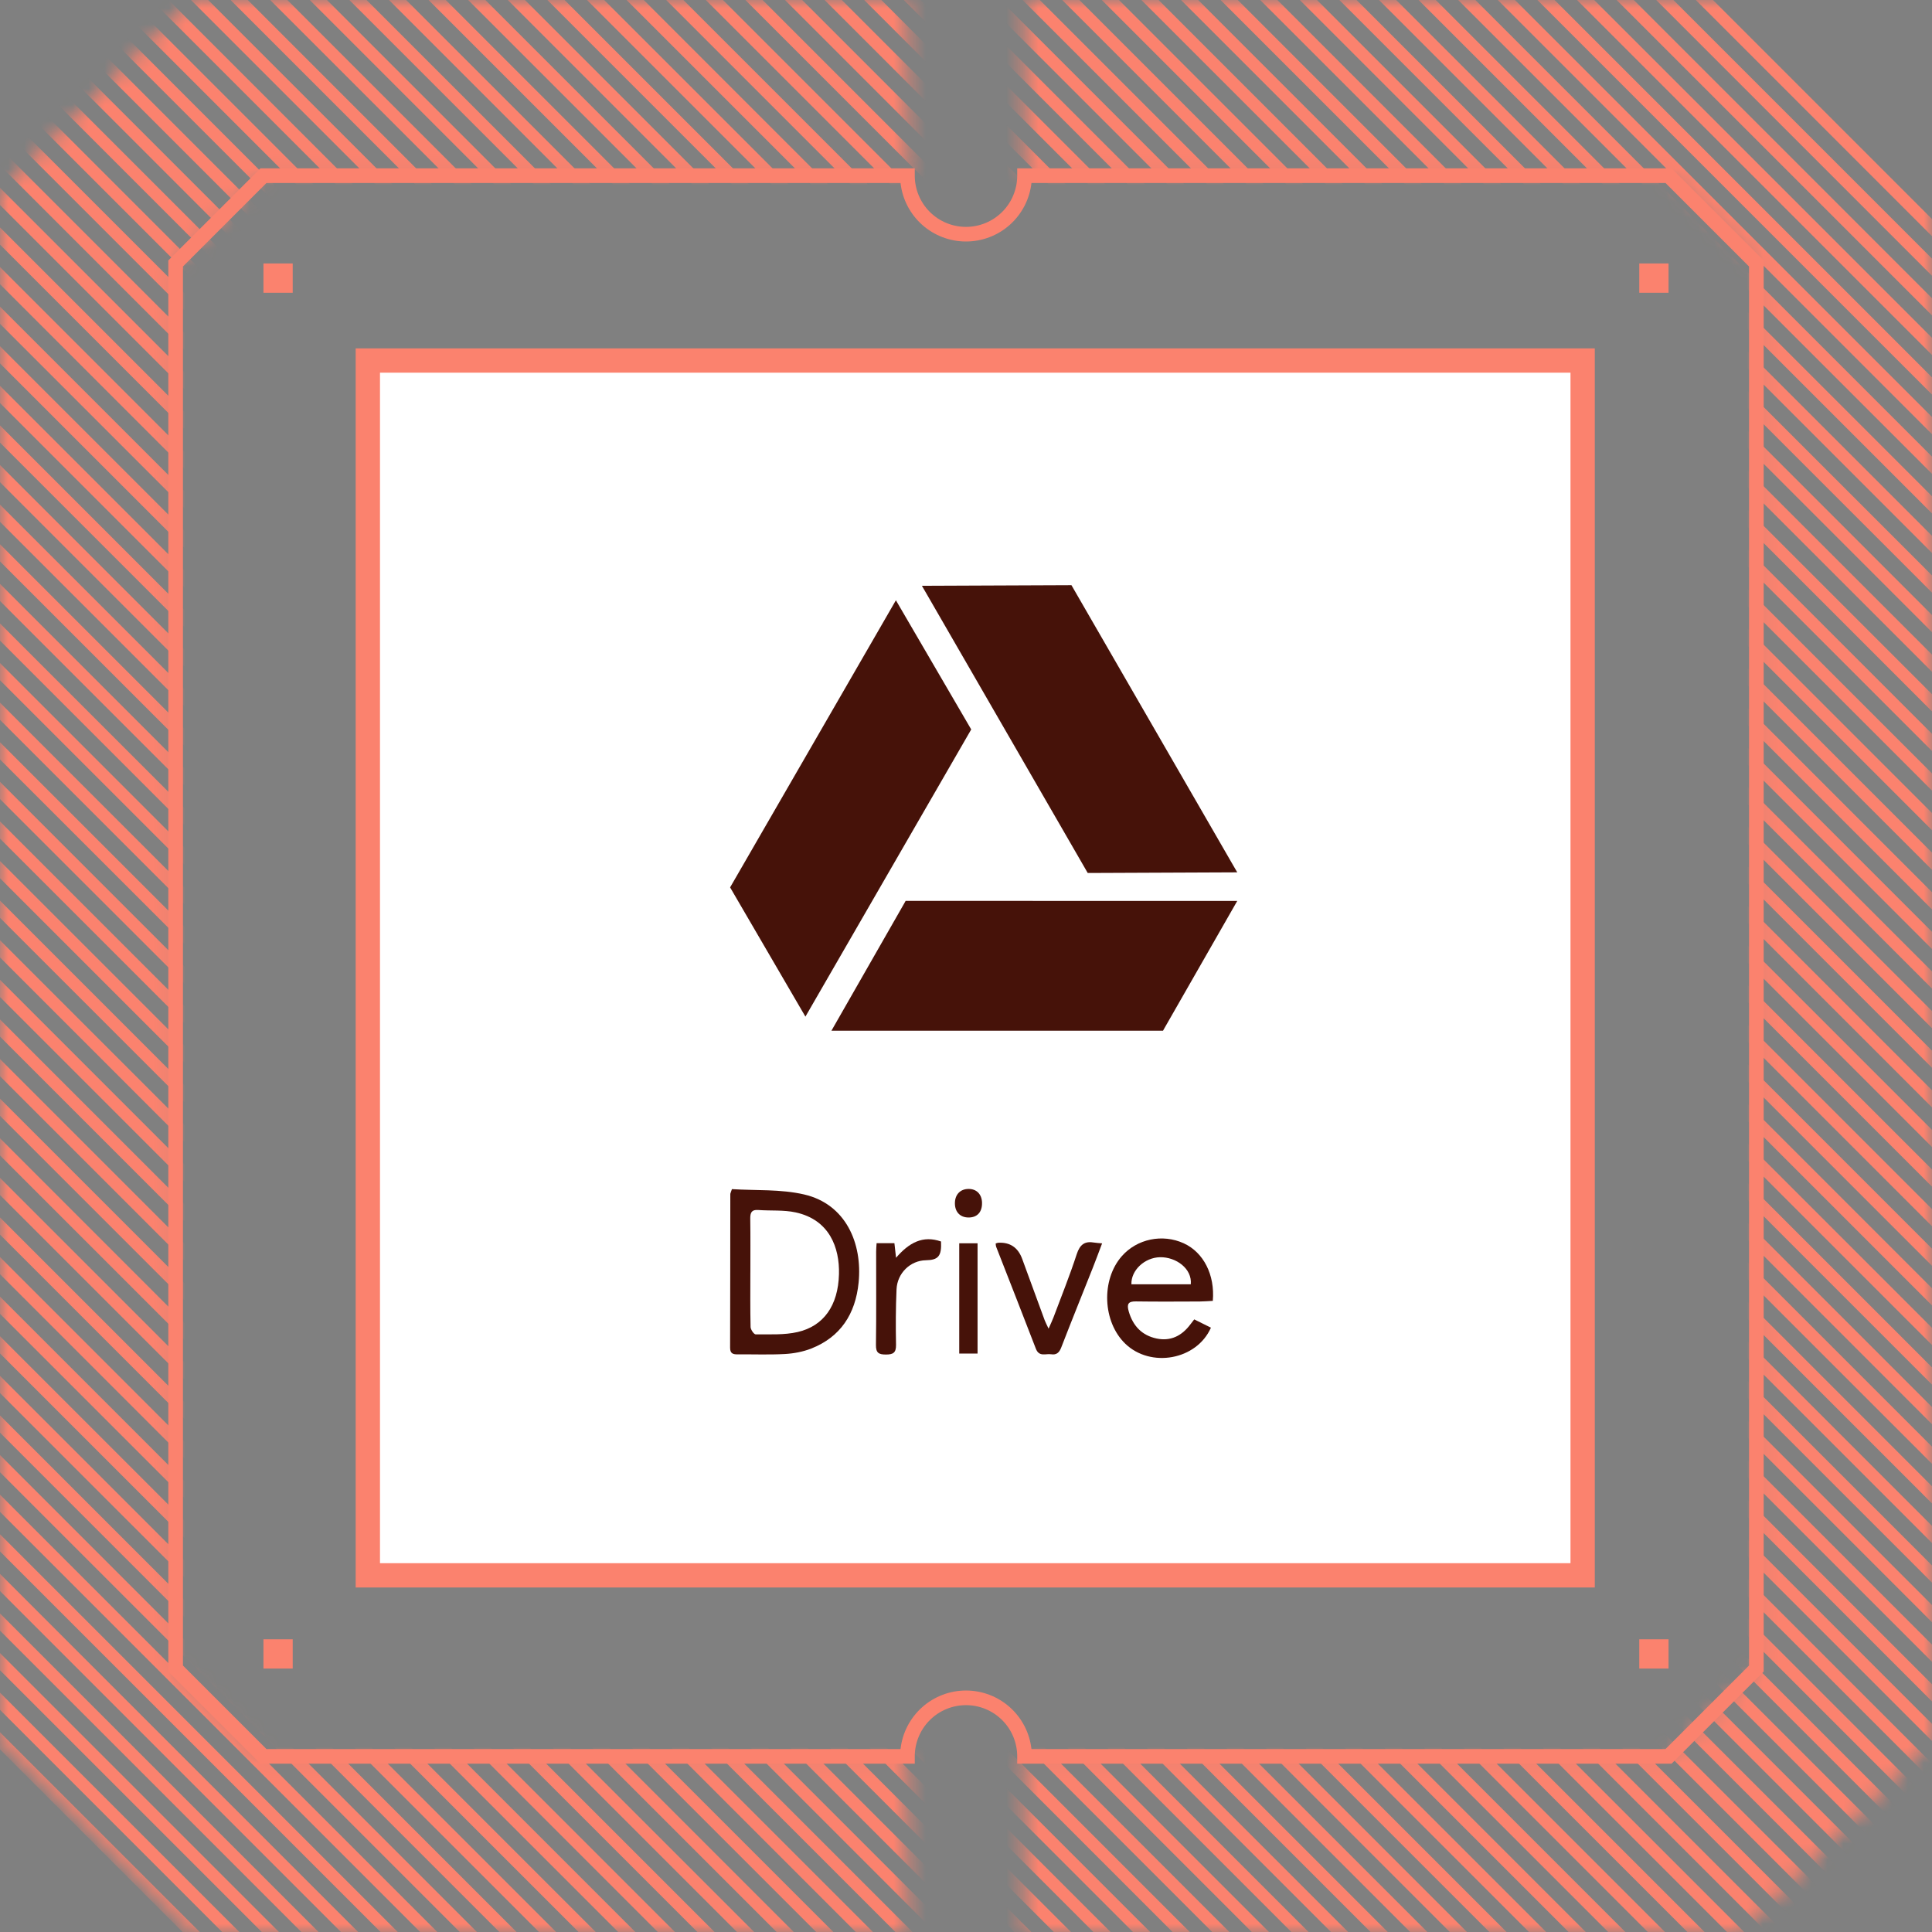
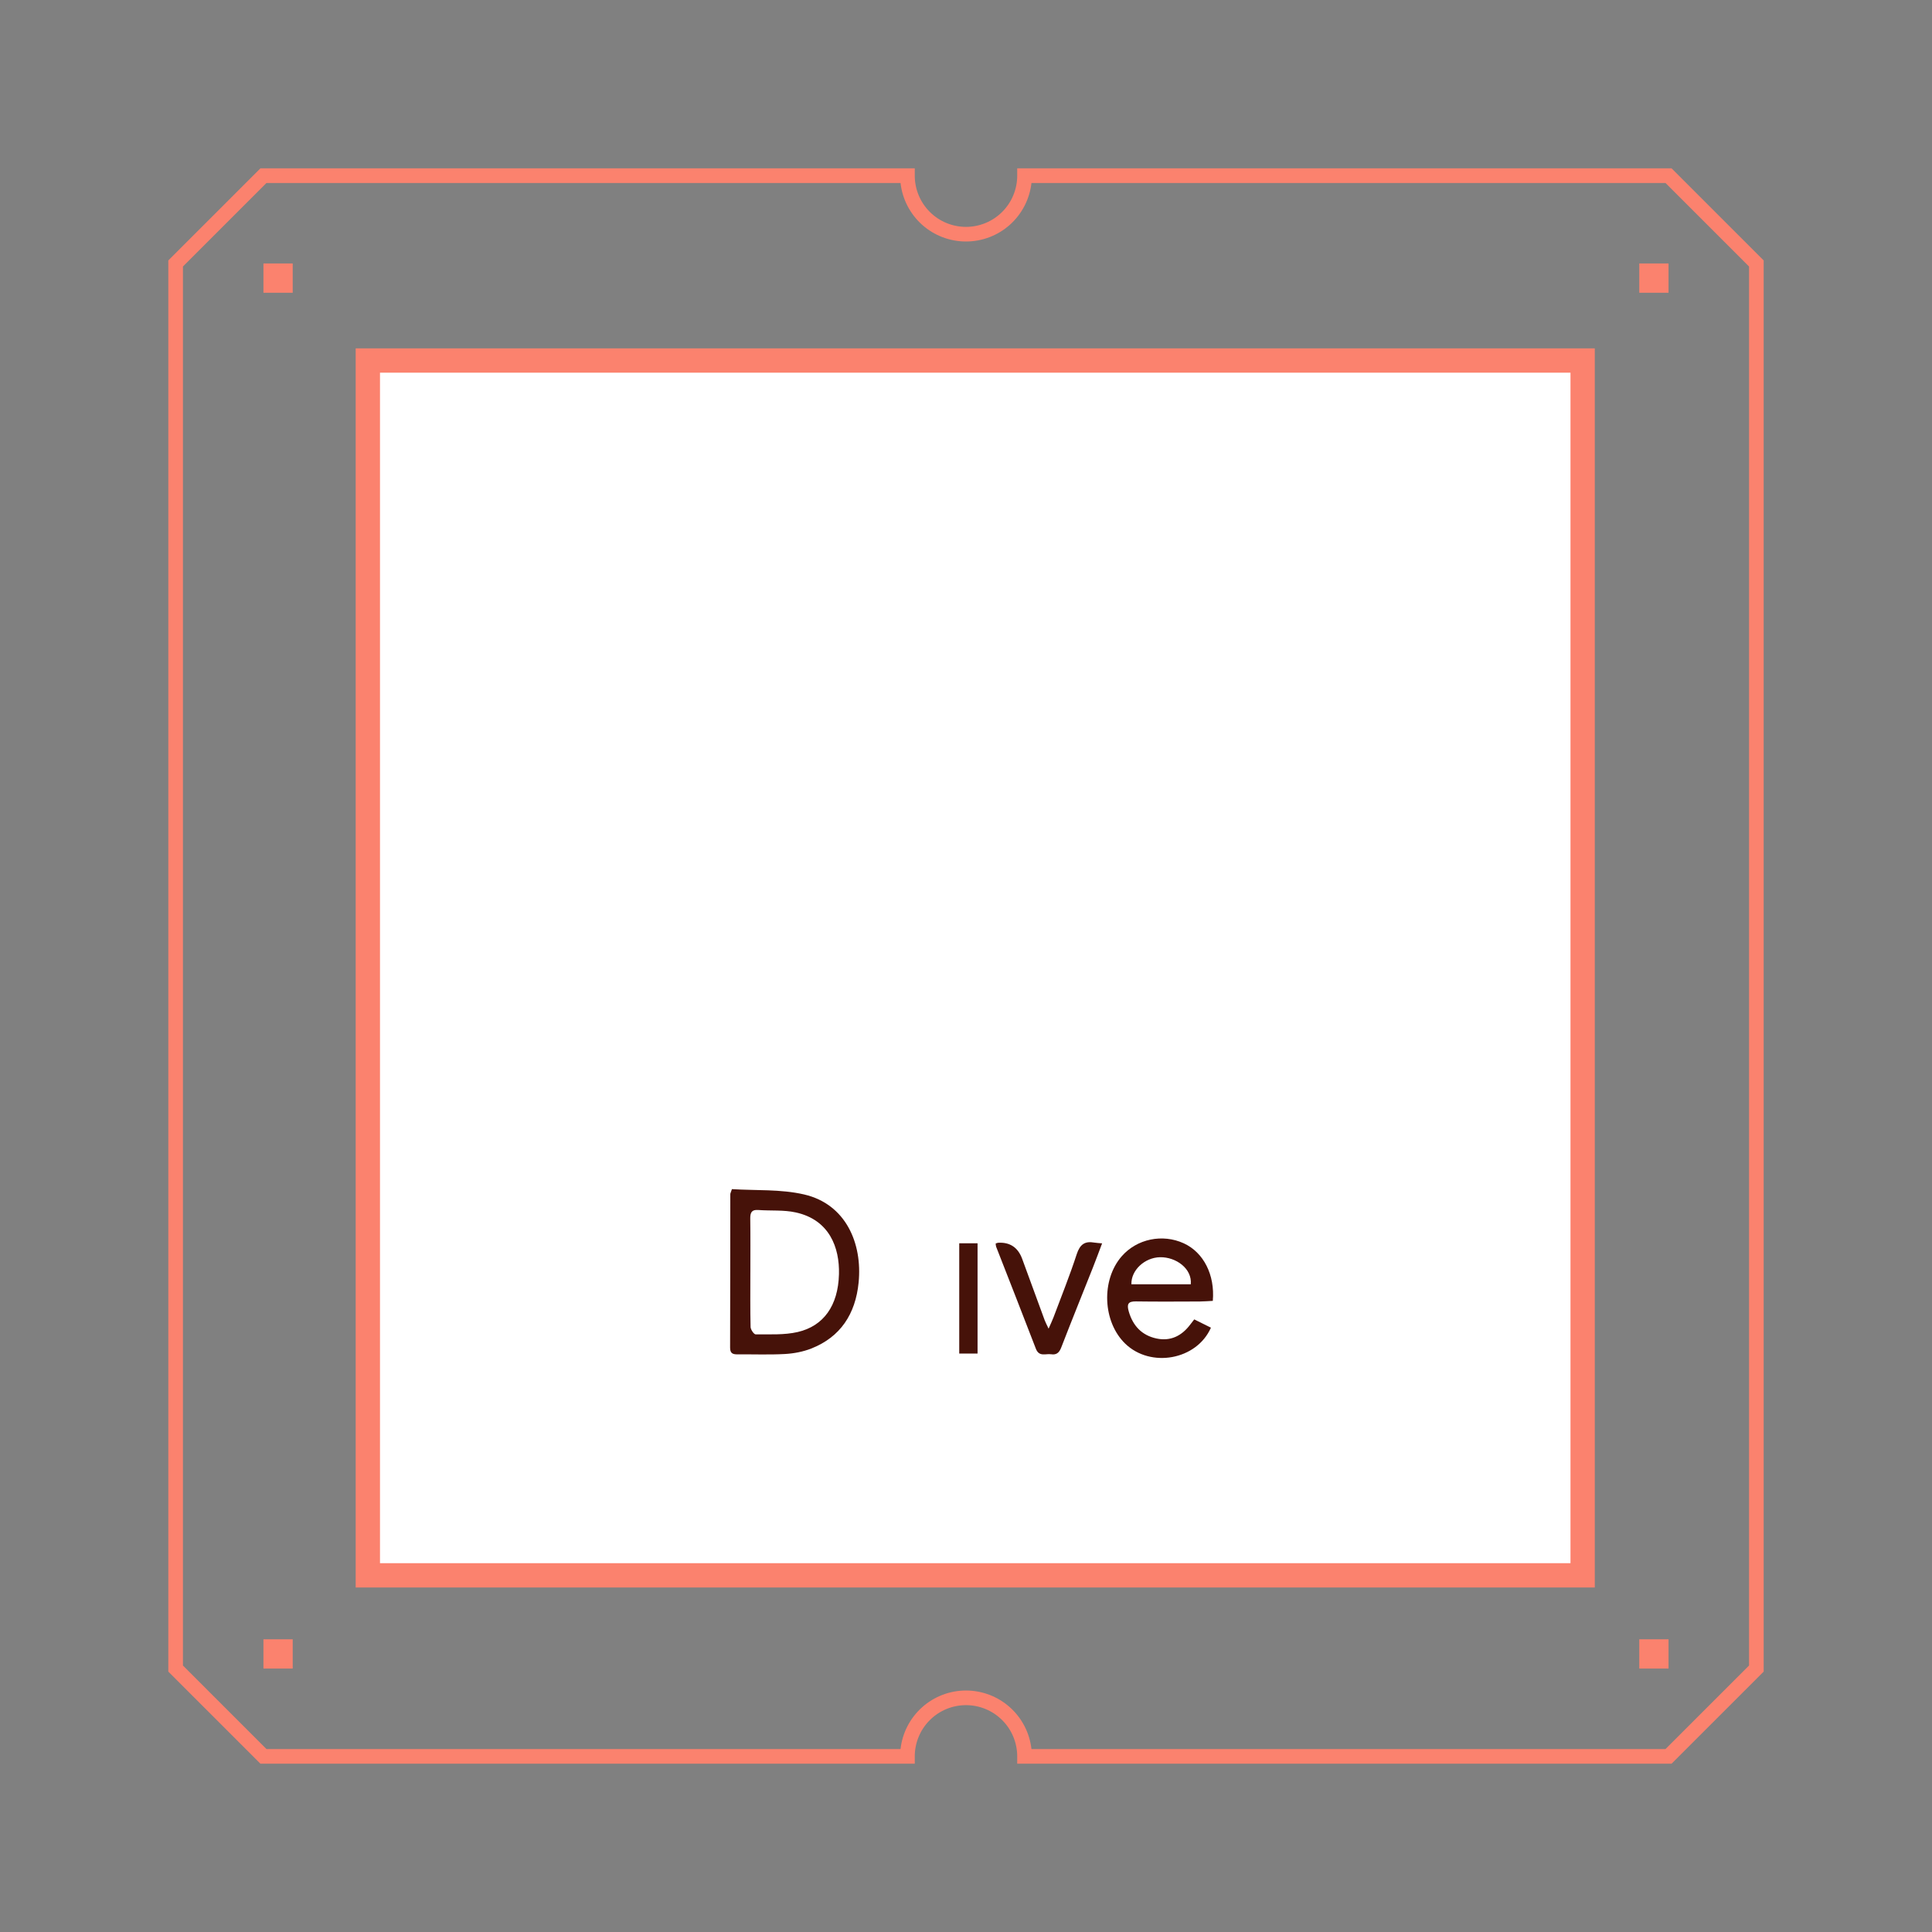
<svg xmlns="http://www.w3.org/2000/svg" width="120" height="120" viewBox="0 0 120 120" fill="none">
  <rect x="0" y="0" width="120" height="120" fill="#808080" stroke="none" />
  <mask id="mask0_1286_7688" style="mask-type:alpha" maskUnits="userSpaceOnUse" x="0" y="0" width="120" height="120">
    <path fill-rule="evenodd" clip-rule="evenodd" d="M-4.72761e-06 11.845L11.845 -1.58958e-05L56.364 -1.78417e-05L56.364 10.909L16.364 10.909L10.909 16.364L10.909 103.636L16.364 109.091L56.364 109.091L56.364 120L11.845 120L-5.17755e-07 108.155L-4.72761e-06 11.845ZM63.636 10.909L103.636 10.909L109.091 16.364L109.091 103.636L103.636 109.091L63.636 109.091L63.636 120L108.155 120L120 108.155L120 11.845L108.155 -2.01056e-05L63.636 -1.81596e-05L63.636 10.909Z" fill="#EBEAE9" />
  </mask>
  <g mask="url(#mask0_1286_7688)">
-     <path d="M135.028 245.615L-19.25 91.337M135.028 243.155L-19.25 88.877M135.028 240.695L-19.25 86.418M135.028 238.235L-19.25 83.958M135.028 235.777L-19.25 81.498M135.028 233.317L-19.25 79.039M135.028 230.857L-19.25 76.579M135.028 228.397L-19.25 74.12M135.028 225.937L-19.25 71.66M135.028 223.478L-19.25 69.2M135.028 221.018L-19.25 66.741M135.028 218.559L-19.25 64.281M135.028 216.099L-19.25 61.821M135.028 213.639L-19.25 59.361M135.028 211.18L-19.25 56.901M135.028 208.72L-19.25 54.442M135.028 206.26L-19.25 51.982M135.028 203.801L-19.25 49.523M135.028 201.341L-19.25 47.063M135.028 198.881L-19.25 44.603M135.028 196.421L-19.25 42.144M135.028 193.962L-19.25 39.684M135.028 191.502L-19.25 37.224M135.028 189.043L-19.25 34.765M135.028 186.583L-19.25 32.305M135.028 184.123L-19.25 29.846M135.028 181.664L-19.25 27.386M135.028 179.204L-19.25 24.926M135.028 176.744L-19.25 22.466M135.028 174.285L-19.25 20.007M135.028 171.825L-19.25 17.547M135.028 169.366L-19.25 15.088M135.028 166.906L-19.25 12.628M135.028 164.446L-19.25 10.168M135.028 161.986L-19.25 7.708M135.028 159.526L-19.25 5.249M135.028 157.067L-19.25 2.789M135.028 154.607L-19.25 0.33M135.028 152.147L-19.25 -2.13M135.028 149.688L-19.25 -4.59M135.028 147.228L-19.25 -7.05M135.028 144.769L-19.25 -9.51M135.028 142.309L-19.25 -11.968M135.028 139.849L-19.25 -14.428M135.028 137.39L-19.25 -16.888M135.028 134.93L-19.25 -19.348M135.028 132.47L-19.25 -21.808M135.028 130.01L-19.25 -24.267M135.028 127.551L-19.25 -26.727M135.028 125.092L-19.25 -29.186M135.028 122.632L-19.25 -31.646M135.028 120.172L-19.25 -34.106M135.028 117.712L-19.25 -36.565M135.028 115.253L-19.25 -39.025M135.028 112.793L-19.25 -41.485M135.028 110.334L-19.25 -43.944M135.028 107.874L-19.25 -46.404M135.028 105.414L-19.25 -48.863M135.028 102.955L-19.25 -51.324M135.028 100.495L-19.25 -53.783M135.028 98.035L-19.25 -56.243M135.028 95.576L-19.25 -58.702M135.028 93.116L-19.25 -61.162M135.028 90.657L-19.25 -63.622M135.028 88.197L-19.25 -66.082M135.028 85.737L-19.25 -68.541M135.028 83.277L-19.25 -71.001M135.028 80.817L-19.25 -73.46M135.028 78.358L-19.25 -75.92M135.028 75.898L-19.25 -78.38M135.028 73.438L-19.25 -80.839M135.028 70.979L-19.25 -83.299M135.028 68.519L-19.25 -85.759M135.028 66.06L-19.25 -88.219M135.028 63.6L-19.25 -90.677M135.028 61.14L-19.25 -93.137M135.028 58.681L-19.25 -95.597M135.028 56.221L-19.25 -98.057M135.028 53.761L-19.25 -100.517M135.028 51.301L-19.25 -102.976M135.028 48.841L-19.25 -105.436M135.028 46.383L-19.25 -107.896M135.028 43.923L-19.25 -110.355M135.028 41.463L-19.25 -112.815M135.028 39.003L-19.25 -115.274M135.028 36.543L-19.25 -117.734M135.028 34.084L-19.25 -120.194M135.028 31.624L-19.25 -122.653M135.028 29.165L-19.25 -125.113" stroke="#FB826E" stroke-width="0.755" />
-   </g>
+     </g>
  <path fill-rule="evenodd" clip-rule="evenodd" d="M10.454 103.826L10.454 16.176L16.175 10.456L56.818 10.456L56.818 10.91C56.818 11.754 57.153 12.563 57.75 13.16C58.346 13.757 59.156 14.092 60 14.092C60.843 14.092 61.653 13.757 62.249 13.16C62.846 12.563 63.181 11.754 63.181 10.91L63.181 10.456L103.824 10.456L109.545 16.176L109.545 103.826L103.824 109.546L63.181 109.546L63.181 109.092C63.181 108.248 62.846 107.439 62.249 106.842C61.653 106.245 60.843 105.91 60 105.91C59.156 105.91 58.346 106.245 57.75 106.842C57.153 107.439 56.818 108.248 56.818 109.092L56.818 109.546L16.175 109.546L10.454 103.826ZM11.363 103.449L16.552 108.637L55.934 108.637C56.046 107.637 56.522 106.714 57.272 106.043C58.022 105.372 58.993 105.001 60 105.001C61.006 105.001 61.977 105.372 62.727 106.043C63.477 106.714 63.953 107.637 64.066 108.637L103.447 108.637L108.636 103.449L108.636 16.553L103.447 11.365L64.066 11.365C63.953 12.364 63.477 13.288 62.727 13.959C61.977 14.63 61.006 15 60 15C58.993 15 58.022 14.63 57.272 13.959C56.522 13.288 56.046 12.364 55.934 11.365L16.552 11.365L11.363 16.553L11.363 103.449Z" fill="#FB826E" />
  <path d="M22.847 97.847L22.847 22.393L98.301 22.393L98.301 97.847L22.847 97.847Z" fill="white" stroke="#FB826E" stroke-width="1.51" />
  <g clip-path="url(#clip0_1286_7688)">
    <path d="M45.461 73.859C46.939 73.954 48.495 73.852 49.954 74.192C52.535 74.794 53.572 77.224 53.33 79.663C53.135 81.62 52.2 83.047 50.386 83.761C49.873 83.962 49.304 84.069 48.755 84.1C47.77 84.154 46.782 84.113 45.795 84.122C45.508 84.123 45.348 84.053 45.348 83.707C45.358 80.528 45.357 77.349 45.361 74.171C45.361 74.118 45.394 74.065 45.461 73.859ZM46.606 79.032C46.606 80.163 46.593 81.293 46.62 82.424C46.625 82.586 46.828 82.881 46.936 82.88C47.808 82.871 48.708 82.928 49.548 82.734C51.152 82.363 52.06 81.099 52.11 79.141C52.153 77.492 51.521 75.765 49.426 75.306C48.673 75.14 47.872 75.214 47.095 75.155C46.683 75.124 46.595 75.319 46.6 75.697C46.617 76.808 46.606 77.919 46.607 79.032H46.606Z" fill="#461209" />
    <path d="M74.177 81.95C74.527 82.124 74.871 82.295 75.213 82.464C74.328 84.476 71.468 84.982 69.892 83.459C68.486 82.101 68.383 79.5 69.676 78.025C70.619 76.948 72.203 76.619 73.525 77.224C74.752 77.786 75.469 79.178 75.33 80.799C75.067 80.812 74.795 80.836 74.523 80.838C73.2 80.842 71.876 80.853 70.554 80.833C70.076 80.826 69.976 80.996 70.108 81.454C70.372 82.37 70.94 82.947 71.836 83.137C72.706 83.321 73.403 82.976 73.937 82.259C74.004 82.17 74.073 82.082 74.177 81.949V81.95ZM73.961 79.77C74.056 78.799 73.045 78.07 72.052 78.088C71.092 78.107 70.243 78.905 70.274 79.77H73.963H73.961Z" fill="#461209" />
    <path d="M61.844 77.235C61.924 77.211 61.959 77.192 61.995 77.19C62.73 77.147 63.228 77.48 63.489 78.189C63.956 79.46 64.42 80.731 64.887 82.002C64.937 82.136 65.007 82.263 65.13 82.526C65.266 82.216 65.359 82.021 65.436 81.82C65.924 80.517 66.447 79.225 66.877 77.901C67.076 77.29 67.384 77.074 67.967 77.179C68.106 77.204 68.25 77.207 68.454 77.227C68.249 77.769 68.067 78.264 67.873 78.754C67.219 80.403 66.553 82.044 65.914 83.699C65.788 84.025 65.612 84.166 65.29 84.116C64.954 84.064 64.543 84.299 64.34 83.772C63.527 81.654 62.694 79.545 61.87 77.432C61.851 77.382 61.854 77.322 61.843 77.235H61.844Z" fill="#461209" />
-     <path d="M54.447 77.215H55.553C55.585 77.503 55.613 77.757 55.655 78.123C56.451 77.195 57.316 76.71 58.449 77.112C58.492 78.015 58.285 78.264 57.506 78.277C56.551 78.292 55.729 79.069 55.685 80.087C55.635 81.233 55.632 82.382 55.654 83.531C55.663 84.033 55.461 84.132 55.025 84.132C54.589 84.132 54.399 84.039 54.407 83.532C54.434 81.599 54.416 79.665 54.419 77.733C54.419 77.582 54.434 77.432 54.447 77.216V77.215Z" fill="#461209" />
-     <path d="M60.718 84.072H59.58V77.223H60.718V84.073V84.072Z" fill="#461209" />
-     <path d="M60.995 74.717C61.004 75.29 60.69 75.627 60.15 75.621C59.64 75.616 59.319 75.286 59.311 74.757C59.302 74.206 59.64 73.846 60.164 73.847C60.666 73.847 60.987 74.183 60.996 74.717H60.995Z" fill="#461209" />
+     <path d="M60.718 84.072H59.58V77.223H60.718V84.073Z" fill="#461209" />
  </g>
-   <path d="M56.426 55.956H56.25L56.165 56.108L51.641 64.02H72.237L72.322 63.868L76.848 55.958H76.328L56.426 55.956ZM67.473 54.071L67.56 54.222H67.735L76.848 54.183L76.587 53.734L66.55 36.347H66.375L57.261 36.385L57.522 36.834L67.473 54.071ZM60.324 45.307L60.236 45.156L55.646 37.284L55.387 37.733L45.348 55.118L45.437 55.27L50.026 63.145L50.286 62.694L60.237 45.458L60.324 45.307Z" fill="#461209" />
  <path d="M16.363 103.637L16.363 101.819L18.181 101.819L18.181 103.637L16.363 103.637ZM16.363 18.183L16.363 16.364L18.181 16.364L18.181 18.183L16.363 18.183ZM101.818 103.637L101.818 101.819L103.636 101.819L103.636 103.637L101.818 103.637ZM101.818 18.183L101.818 16.364L103.636 16.364L103.636 18.183L101.818 18.183Z" fill="#FB826E" />
  <defs>
    <clipPath id="clip0_1286_7688">
      <rect width="30" height="10.5" fill="white" transform="translate(45.348 73.847)" />
    </clipPath>
  </defs>
</svg>